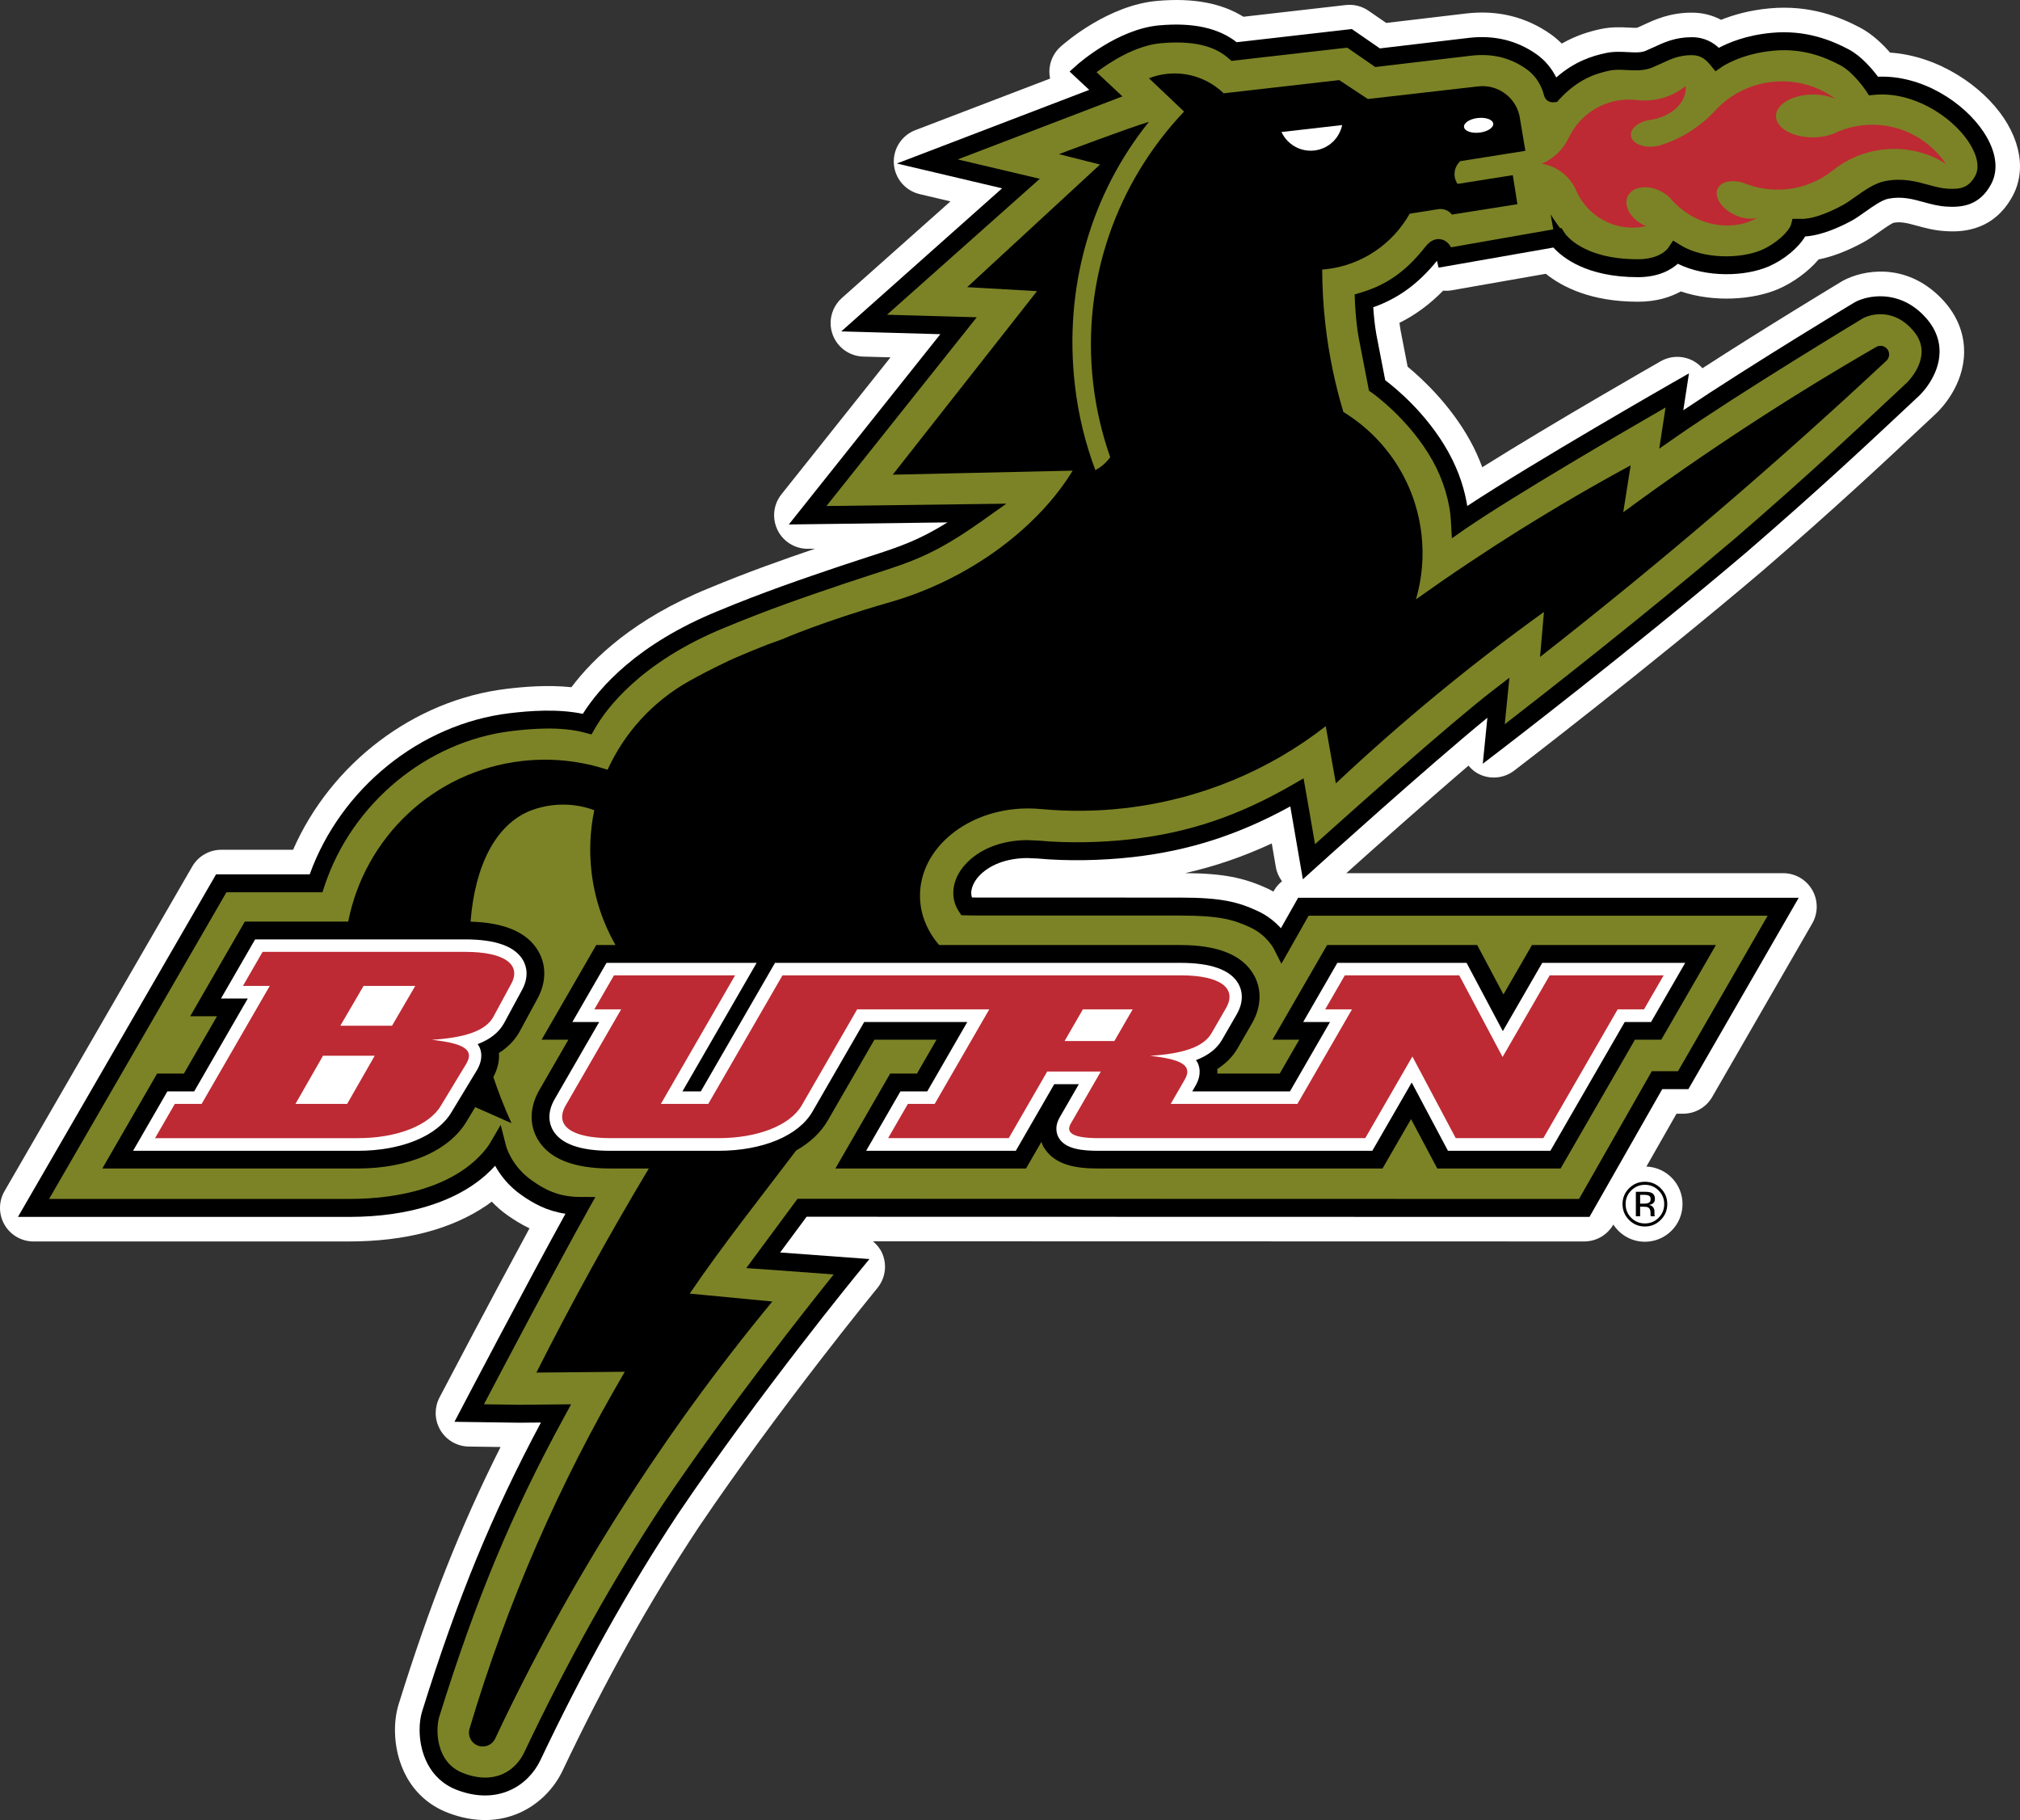
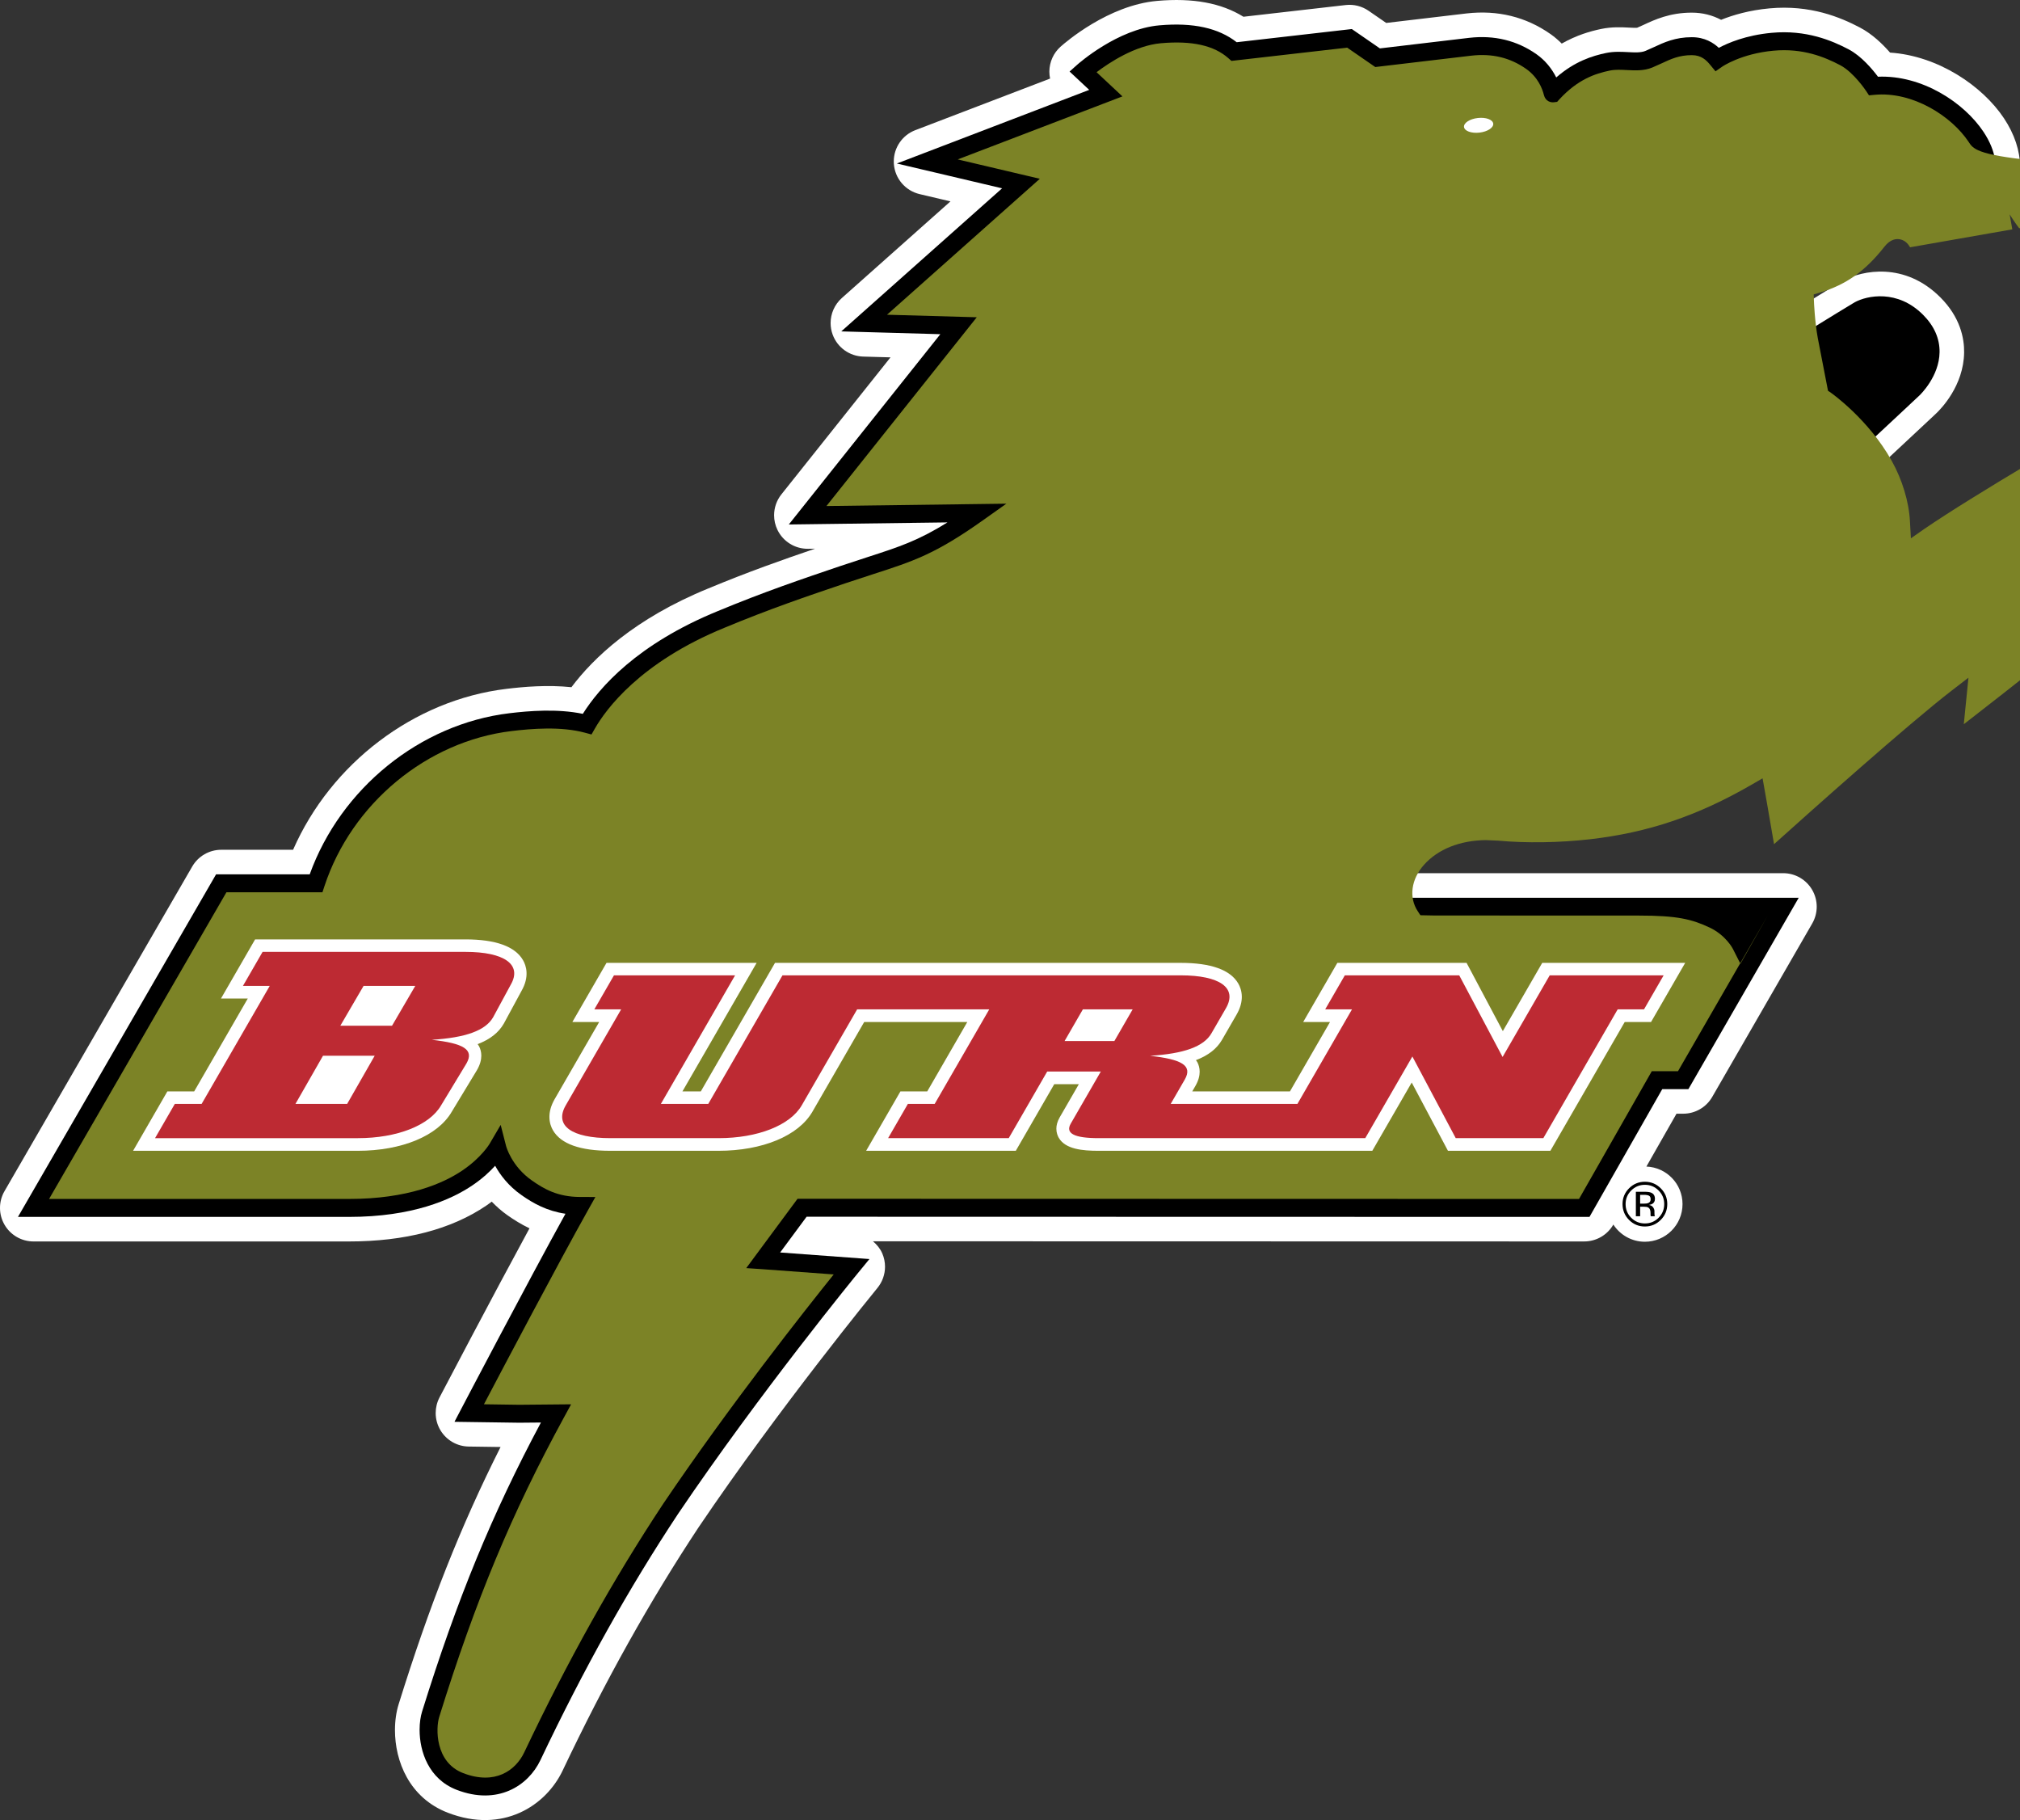
<svg xmlns="http://www.w3.org/2000/svg" version="1.1" id="Ebene_1" x="0px" y="0px" width="572.146px" height="515.409px" viewBox="0 0 572.146 515.409" enable-background="new 0 0 572.146 515.409" xml:space="preserve">
  <rect x="0" y="0" width="572.146" height="515.409" fill="#333333" stroke="none" />
  <path fill="#FFFFFF" d="M567.599,33.485c-6.085-9.148-18.625-17.685-32.26-18.589c-2.107-2.42-5.05-5.273-8.54-7.102  c-5.423-2.842-13.981-6.499-25.62-5.423c-5.71,0.526-10.3,1.879-13.691,3.237c-2.525-1.321-5.285-2.027-8.295-2.027  c-6.235,0-10.516,1.994-13.641,3.45c0,0-1.47,0.658-1.859,0.833c-0.457,0.042-1.472-0.006-2.25-0.046  c-2.171-0.112-4.872-0.251-7.921,0.379c-3.026,0.626-6.938,1.737-11.175,4.143c-0.976-0.967-2.017-1.874-3.152-2.672  c-6.961-4.893-14.969-6.864-23.801-5.864c-0.036,0.004-15.599,1.845-22.76,2.692c-2.336-1.61-5.007-3.452-5.007-3.452  c-1.891-1.303-4.188-1.877-6.47-1.616c0,0-23.216,2.657-28.964,3.315c-6.27-3.891-14.295-5.381-24.414-4.493  c-13.864,1.215-26.043,11.77-27.386,12.97c-1.988,1.776-3.139,4.307-3.169,6.973c-0.001,0.037-0.001,0.073-0.001,0.109  c0,0.66,0.07,1.313,0.203,1.949c-14.125,5.405-38.17,14.606-38.17,14.606c-3.692,1.414-6.102,4.954-6.102,8.865  c0,0.212,0.007,0.425,0.021,0.639c0.279,4.159,3.238,7.649,7.295,8.606c0,0,4.878,1.15,8.742,2.061  c-13.1,11.651-30.764,27.364-30.764,27.364c-2.064,1.836-3.185,4.435-3.185,7.096c0,1.088,0.188,2.187,0.574,3.248  c1.333,3.657,4.762,6.131,8.654,6.241c0,0,4.555,0.128,7.737,0.219c-12.38,15.543-30.904,38.8-30.904,38.8  c-1.366,1.714-2.068,3.808-2.068,5.917c0,1.421,0.319,2.851,0.969,4.177c1.614,3.294,4.982,5.364,8.65,5.316  c0,0,1.825-0.024,1.981-0.026c-9.208,3.137-18.875,6.534-30.186,11.236c-21.026,8.582-32.643,19.766-38.819,27.989  c-6.749-0.713-13.472-0.128-18.417,0.468c-26.233,3.159-49.708,21.137-60.422,45.567c-7.452,0-20.346,0-20.346,0  c-3.39,0-6.522,1.807-8.219,4.741L1.276,337.308C0.425,338.777,0,340.419,0,342.062c0,1.638,0.423,3.276,1.27,4.743  c1.695,2.94,4.831,4.752,8.225,4.752h89.32c15.906,0,29.015-3.427,38.963-10.182c0.536-0.364,1.003-0.729,1.497-1.096  c1.311,1.345,2.763,2.677,4.532,3.908c1.823,1.27,3.847,2.547,6.168,3.649c-10.611,19.521-24.769,46.527-25.487,47.899  c-0.724,1.383-1.085,2.896-1.085,4.407c0,1.684,0.447,3.363,1.336,4.857c1.688,2.835,4.726,4.591,8.025,4.636  c0,0,4.839,0.068,9.018,0.128c-11.35,22.559-20.102,44.691-28.874,72.863c-0.664,2.133-1.037,4.645-1.037,7.313  c0,8.743,4.01,19.161,14.971,23.392c15.596,6.015,27.791-1.977,32.523-11.945c12.086-25.462,24.683-47.994,38.511-68.888  c22.956-33.973,50.369-67.428,50.643-67.762c1.42-1.729,2.158-3.865,2.158-6.026c0-1.264-0.252-2.537-0.768-3.74  c-0.594-1.383-1.541-2.522-2.65-3.46c33.212,0.009,201.466,0.046,201.467,0.046c3.406,0,6.55-1.826,8.241-4.783  c1.899,2.927,5.189,4.867,8.938,4.867c5.885,0,10.656-4.772,10.656-10.657c0-5.742-4.547-10.412-10.234-10.634  c3.39-5.949,6.806-11.945,8.527-14.968c0.72,0,1.894,0,1.894,0c3.394,0,6.529-1.812,8.226-4.752l28.326-49.119  c0.846-1.469,1.27-3.107,1.27-4.744c0-1.64-0.425-3.28-1.273-4.75c-1.696-2.938-4.83-4.746-8.222-4.746c0,0-103.58,0-123.741,0  c7.169-6.433,22.168-19.822,34.606-30.455c0.718,0.842,1.533,1.608,2.535,2.168c3.304,1.844,7.387,1.549,10.393-0.749  c0.374-0.286,37.767-28.905,70.438-56.664c20.26-17.491,33.874-30.241,44.813-40.485l4.296-4.02  c1.333-1.26,7.774-7.822,7.905-17.234c0.057-4.001-1.066-9.96-6.733-15.626c-10.061-10.063-22.057-7.704-27.559-4.723  c-0.128,0.069-0.255,0.142-0.379,0.217c-1.115,0.672-21.732,13.113-39.446,24.581c-0.51-0.58-1.094-1.104-1.748-1.553  c-3.004-2.064-6.923-2.228-10.088-0.421c-1.478,0.844-30.326,17.333-50.532,30.007c-0.913-2.465-2.056-5.062-3.558-7.75  c-5.553-9.939-13.27-17.159-17.582-20.725c-0.747-3.851-1.985-10.24-1.985-10.24c-0.129-0.708-0.235-1.442-0.333-2.174  c4.53-2.251,8.604-5.262,12.388-9.111c0.755,0.051,1.516,0.054,2.277-0.08c0,0,19.849-3.481,26.796-4.699  c4.588,3.688,12.728,7.909,26.082,7.909c5.301,0,9.229-1.303,12.15-2.913c9.5,3.192,20.567,2.36,27.631-0.689  c3.901-1.686,8.265-4.684,11.409-8.376c3.843-0.763,8.061-2.348,12.667-4.853c1.555-0.845,3.068-1.915,4.531-2.95  c1.201-0.85,3.168-2.236,4.042-2.58c2.035-0.354,3.699,0.042,6.625,0.844c2.256,0.618,4.813,1.318,7.836,1.512  c3.325,0.214,13.448,0.864,19.282-9.995c1.374-2.56,2.055-5.375,2.055-8.315C572.146,42.713,570.613,38.017,567.599,33.485z   M360.91,252.089c0,0-0.213,0.377-0.229,0.406c-0.486-0.264-0.938-0.544-1.463-0.787c-6.979-3.241-12.885-4.366-23.529-4.458  c8.41-1.899,16.44-4.648,24.529-8.41c0.617,3.578,1.172,6.795,1.172,6.795c0.25,1.456,0.887,2.764,1.724,3.918  C362.257,250.272,361.478,251.086,360.91,252.089z M399.979,73.631c-0.021-0.229-0.09-0.431-0.09-0.671  c0-0.554,0.056-1.138,0.165-1.752c-0.101,0.558-0.148,1.118-0.148,1.675C399.905,73.135,399.959,73.38,399.979,73.631z" />
  <path d="M328.387,7.174c-11.827,1.037-22.896,10.813-23.361,11.229l-2.074,1.853c0,0,3.807,3.56,5.557,5.196  c-6.498,2.486-54.482,20.849-54.482,20.849s23.396,5.516,29.807,7.027c-6.158,5.477-45.551,40.516-45.551,40.516  s21.388,0.604,28.06,0.792c-5.437,6.825-42.919,53.886-42.919,53.886s33.333-0.438,44.934-0.589  c-8.26,5.148-13.676,6.938-22.548,9.8l-8.125,2.67c-10.498,3.556-21.353,7.231-34.34,12.631  c-22.85,9.326-33.572,21.662-38.267,29.112c-7.207-1.497-15.222-0.846-20.807-0.173c-25.292,3.045-47.765,21.286-56.545,45.617  c-3.082,0-26.521,0-26.521,0L5.087,344.605h93.727c18.045,0,29.025-4.884,35.058-8.982c2.824-1.918,4.891-3.874,6.371-5.5  c1.388,2.521,3.718,5.7,7.539,8.36c3.313,2.308,7.123,4.452,12.38,5.229c-10.616,19.198-29.316,54.87-29.516,55.251l-1.92,3.664  l18.333,0.258c0,0,3.177-0.029,6.154-0.056c-13.813,25.854-23.719,49.919-33.666,81.865c-0.435,1.397-0.701,3.191-0.701,5.166  c0,6.102,2.542,13.913,10.499,16.985c11.522,4.442,20.225-1.039,23.739-8.44c12.229-25.761,24.983-48.573,38.994-69.743  c23.187-34.314,50.792-68,51.069-68.336l3.112-3.789c0,0-19.162-1.41-25.29-1.861c2.797-3.779,6.536-8.829,7.491-10.121  c2.533,0,221.743,0.05,221.743,0.05s19.248-33.787,20.609-36.176c1.895,0,7.402,0,7.402,0l31.26-54.205H367.691  c0,0-3.082,5.447-4.887,8.635c-1.461-1.626-3.573-3.479-6.517-4.845c-5.585-2.595-10.306-3.831-22.028-3.831l-57.908-0.02  c0,0-0.549-0.01-1.061-0.02c-0.131-0.422-0.2-0.843-0.2-1.254c0-2.204,1.611-4.149,2.032-4.62c2.992-3.341,7.881-5.22,13.767-5.288  l2.957,0.128c8.237,0.769,18.108,0.62,27.095-0.407c15.984-1.827,29.867-6.316,44.524-14.346c0.091,0.528,3.558,20.647,3.558,20.647  l3.427-3.096c0.351-0.317,31.989-28.893,48.838-42.655c-0.356,3.563-1.303,13.019-1.303,13.019l4.657-3.561  c0.372-0.285,37.623-28.794,70.159-56.439c20.11-17.363,33.668-30.059,44.563-40.261l4.302-4.026c0.24-0.227,5.604-5.377,5.7-12.25  c0.053-3.871-1.527-7.443-4.698-10.614c-7.209-7.21-15.804-5.456-19.341-3.521c-0.405,0.243-29.771,17.961-48.546,30.574  c0.4-2.613,1.604-10.443,1.604-10.443l-4.573,2.611c-0.411,0.235-38.905,22.236-58.223,34.943  c-0.636-3.993-2.082-9.422-5.384-15.332c-6.109-10.936-15.071-18.189-17.851-20.278c-0.322-1.665-2.487-12.833-2.487-12.833  c-0.509-2.792-0.778-5.899-0.907-7.828c7.067-2.502,12.742-6.644,18.053-13.162c0.13,0.569,0.441,1.935,0.441,1.935l2.384-0.403  c0,0,27.464-4.817,30.156-5.29c2.458,2.738,9.296,8.395,23.923,8.395c5.957,0,9.48-2.159,11.307-3.798  c8.038,3.968,19.037,3.65,25.719,0.765c4.391-1.897,8.442-5.285,10.349-8.501c4.49-0.286,9.535-2.481,13.162-4.453  c1.196-0.651,2.479-1.558,3.838-2.519c2.23-1.578,4.759-3.365,6.585-3.716c3.801-0.729,6.779,0.087,9.934,0.951  c2.03,0.556,4.129,1.131,6.443,1.279c4.447,0.286,9.435-0.245,12.714-6.347c2.216-4.13,1.449-9.392-2.158-14.817  c-5.542-8.331-17.433-16.125-29.889-15.612c-1.465-1.967-4.651-5.834-8.348-7.771c-4.644-2.434-11.95-5.564-21.755-4.658  c-7.301,0.673-12.385,2.87-14.975,4.254c-1.51-1.409-3.95-3.015-7.651-3.015c-4.695,0-7.888,1.487-10.704,2.799l-2.422,1.081  c-1.314,0.536-3.014,0.448-4.981,0.346c-1.866-0.096-3.98-0.206-6.155,0.244c-3.929,0.813-8.923,2.382-14.136,6.93  c-1.309-2.605-3.194-4.889-5.599-6.58c-5.526-3.884-11.926-5.446-19.021-4.643c0,0-23.56,2.787-25.33,2.996  c-1.28-0.883-7.949-5.482-7.949-5.482s-30.831,3.529-32.611,3.733C345.144,7.946,338.005,6.33,328.387,7.174z" />
-   <path fill="#7C8326" d="M557.576,40.151c-4.807-7.226-15.79-14.341-26.678-13.295L529.375,27l-0.842-1.274  c-0.034-0.053-3.52-5.278-7.32-7.269c-4.416-2.315-10.559-4.873-18.927-4.1c-9.103,0.84-14.404,4.461-14.456,4.497l-1.927,1.339  l-1.49-1.809c-1.102-1.338-2.505-2.766-5.221-2.766c-3.569,0-5.88,1.077-8.557,2.324c0,0-2.651,1.181-2.651,1.181  c-2.364,0.963-4.803,0.836-7.161,0.715c-1.712-0.089-3.328-0.172-4.863,0.146c-4.139,0.856-9.072,2.494-14.282,8.152l-0.637,0.711  l-0.93,0.113c-0.832,0.101-2.362-0.221-2.818-2.071c-0.429-1.737-1.65-5.005-5.021-7.375c-4.542-3.192-9.62-4.418-15.511-3.751  l-27.224,3.22c0,0-6.683-4.609-7.959-5.488c-1.786,0.205-32.788,3.753-32.788,3.753l-0.849-0.754  c-4.089-3.632-10.339-5.023-19.11-4.253c-7.34,0.644-14.693,5.526-18.235,8.206c1.925,1.799,7.324,6.85,7.324,6.85  s-35.563,13.609-46.645,17.85c7.811,1.841,23.247,5.481,23.247,5.481s-35.658,31.716-43.283,38.498  c7.409,0.209,25.421,0.718,25.421,0.718s-36.896,46.325-42.577,53.456c8.472-0.111,50.961-0.669,50.961-0.669l-6.659,4.723  c-13.484,9.565-19.712,11.574-31.018,15.221l-8.055,2.646c-10.898,3.691-21.191,7.177-34.035,12.517  c-24.05,9.816-33.723,23.236-36.766,28.55l-0.974,1.702l-1.894-0.51c-6.804-1.832-15.111-1.138-20.768-0.455  c-23.98,2.887-45.269,20.532-52.973,43.906l-0.575,1.748c0,0-24.573,0-27.194,0c-1.368,2.364-46.236,79.934-50.232,86.843  c7.966,0,84.912,0,84.912,0c16.753,0,26.758-4.405,32.201-8.102c5.369-3.647,7.645-7.484,7.667-7.523l3.132-5.348l1.536,6.003  c0.014,0.056,1.516,5.708,7.336,9.761c3.362,2.341,7.184,4.628,13.624,4.643l4.331,0.01l-2.119,3.775  c-8.26,14.721-23.994,44.551-29.448,54.922c4.141,0.06,9.997,0.142,9.997,0.142l14.692-0.134l-2.072,3.8  c-14.736,27.016-24.96,51.567-35.289,84.738c-0.985,3.167-1.209,12.814,6.774,15.896c9.052,3.491,14.88-0.748,17.315-5.876  c12.332-25.979,25.203-48.998,39.36-70.391c18.796-27.817,40.434-55.167,48.294-64.944c-6.3-0.464-20.152-1.481-20.152-1.481  l-4.623-0.31l14.526-19.631c0,0,218.433,0.05,221.35,0.05c1.361-2.391,20.609-36.175,20.609-36.175s5.532,0,7.422,0  c1.28-2.222,21.757-37.73,25.393-44.035c-8.147,0-127.21,0-130.016,0c-1.131,2-5.367,9.481-5.367,9.481l-2.347,4.121l-2.143-4.24  c-0.02-0.039-2.005-3.889-6.653-6.046c-4.996-2.322-9.053-3.357-19.887-3.357c0,0-57.909-0.02-57.957-0.021l-4-0.075l-0.737-1.115  c-2.587-3.915-1.894-9.088,1.769-13.179c3.954-4.417,10.167-6.896,17.499-6.981c0,0,3.498,0.151,3.5,0.151  c7.89,0.737,17.378,0.592,26.032-0.396c16.402-1.875,30.501-6.635,45.714-15.433l3.143-1.817l1.206,6.807  c0,0,1.224,7.096,2.04,11.841c9.834-8.837,37.989-33.996,50.399-43.555l4.668-3.595c0,0-0.958,9.566-1.32,13.181  c10.997-8.51,39.611-30.861,65.278-52.669c20.019-17.282,33.534-29.94,44.396-40.11l4.289-4.014c0.041-0.039,4.055-3.941,4.104-8.65  c0.001-0.03,0.001-0.06,0.001-0.089c0-2.435-1.051-4.67-3.21-6.83c-6.218-6.219-12.907-2.861-13.293-2.66  c-1.091,0.658-35.261,21.29-52.947,33.598l-4.865,3.385c0,0,1.347-8.763,1.791-11.652c-11.68,6.734-42.694,24.771-56.807,34.445  l-3.72,2.599l-0.268-4.76c-0.27-5.528-2.164-11.811-5.197-17.238c-6.559-11.739-17.063-19.135-17.169-19.208l-0.846-0.575  l-2.888-14.898c-0.872-4.784-1.083-10.192-1.091-10.421l-0.073-1.96l1.878-0.568c7.345-2.221,12.772-6.093,18.148-12.945  c1.711-2.183,3.412-2.333,4.537-2.073c1.322,0.304,2.184,1.255,2.74,2.233c3.243-0.568,24.927-4.372,28.951-5.078l-0.754-4.246  c0,0,1.285,2.071,2.691,3.93l0.388-0.061l0.914,1.423c0.193,0.303,4.942,7.418,20.723,7.418c6.369,0,8.502-3.073,8.59-3.204  l1.398-2.09l2.088,1.299c6.399,3.985,17.025,3.93,22.933,1.379c4.216-1.822,7.626-5.134,8.368-7.158l0.42-1.661l2.269,0.001  c2.853,0.133,7.13-1.264,12.042-3.935c0.934-0.507,2.098-1.331,3.33-2.203c2.651-1.875,5.656-4,8.563-4.559  c4.963-0.952,8.826,0.106,12.235,1.041c1.867,0.511,3.63,0.994,5.427,1.109c3.718,0.239,6.08-0.277,7.908-3.679  C560.757,47.383,560.06,43.886,557.576,40.151z" />
-   <path d="M534.391,102.076c0.492-0.508,0.761-1.224,0.674-1.979c-0.154-1.342-1.367-2.305-2.708-2.152  c-0.313,0.034-0.599,0.128-0.858,0.265c-24.855,14.32-48.792,29.973-71.728,46.843l2.097-13.274  c-21.126,11.434-41.425,24.118-60.807,37.942c1.696-5.802,2.29-12.031,1.559-18.414c-1.704-14.91-10.239-27.37-22.12-34.64  c-2.389-7.935-4.109-16.192-5.085-24.715c-0.601-5.246-0.897-10.458-0.918-15.617c0.377-0.031,0.75-0.058,1.13-0.101  c10.333-1.181,18.896-7.293,23.648-15.711l8.236-1.313c1.485-0.167,2.876,0.465,3.737,1.555l18.545-2.94l-1.304-8.224l-15.65,2.481  c-0.398-0.584-0.682-1.259-0.797-2.003c-0.274-1.715,0.373-3.359,1.569-4.442l18.435-2.922l-1.478-8.817  c-0.672-5.885-5.988-10.108-11.871-9.435l-31.268,3.576l-8.106-5.358l-32.73,3.743c-4.156-4.01-10.011-6.201-16.198-5.493  c-1.743,0.199-3.405,0.624-4.968,1.229l9.952,9.437c-18.844,19.838-29.107,47.563-25.757,76.876  c0.839,7.314,2.491,14.334,4.837,20.997c-1.091,1.515-2.527,2.774-4.211,3.648c-2.847-7.588-4.832-15.637-5.796-24.053  c-3.191-27.91,4.653-54.274,20.97-74.564c-5.52,1.62-25.484,9.152-25.484,9.152l11.637,2.942l-37.626,34.722l19.774,1.13  l-40.864,51.978l50.187-1.131h0.767c-9.241,15.254-28.167,30.508-51.896,37.289c-18.735,5.351-30.496,10.486-30.496,10.486  c-1.414,0.492-2.818,1.002-4.213,1.531c0,0-8.793,3.426-12.52,5.353c-3.255,1.557-6.449,3.213-9.576,4.968  c-10.179,5.707-18.23,14.543-23.026,25.06c-7.567-2.501-15.783-3.444-24.221-2.479c-25.187,2.881-44.614,21.845-49.231,45.468  H74.307h-4.958l-15.477,26.81c0,0,3.797,0,7.592,0c-4.442,7.693-7.276,12.604-9.376,16.241c-1.194,0-7.593,0-7.593,0l-15.516,26.875  h72.362c14.479,0,26.059-5.081,30.975-13.593l-0.091,0.152l2.382-3.934l10.271,4.548c-1.04-2.3-2.036-4.657-2.977-7.072  c-0.779-2.003-1.494-4.001-2.169-5.994c1.202-2.244,1.625-4.29,1.625-6.039c0-0.271-0.035-0.509-0.053-0.765  c2.282-1.461,4.289-3.319,5.738-5.829l0.114-0.204l4.991-9.217l-0.114,0.206c2.674-4.632,2.841-9.656,0.458-13.783  c-3.063-5.306-9.527-8.118-19.208-8.376c1.214-15.745,7.055-27.576,17.127-31.494c1.94-0.735,4.001-1.243,6.155-1.49  c4.121-0.472,8.123,0.071,11.761,1.424c-1.163,5.573-1.477,11.421-0.795,17.387c0.866,7.566,3.258,14.577,6.803,20.793h-5.455  l-15.475,26.808c0,0,3.798,0,7.592,0c-4.115,7.126-8.251,14.29-8.251,14.29c-1.438,2.489-2.161,5.086-2.161,7.594  c0,2.196,0.554,4.325,1.667,6.254c3.192,5.53,10.122,8.334,20.594,8.334h10.925c-11.289,18.853-21.923,38.114-31.844,57.793  l25.047-0.231c-18.555,31.591-33.393,65.507-43.981,101.078c-0.147,0.495-0.2,1.03-0.139,1.572c0.245,2.144,2.181,3.683,4.322,3.438  c1.388-0.159,2.52-1.028,3.081-2.201c20.92-44.489,47.348-86.073,78.501-123.781l-23.399-2.241  c9.542-14.012,20.097-27.253,30.146-40.519c3.899-2.209,6.976-5.069,8.958-8.5c0,0,9.694-16.792,13.209-22.879  c4.043,0,9.165,0,17.59,0c-2.766,4.791-4.048,7.013-5.541,9.597c-1.193,0-7.592,0-7.592,0l-15.515,26.875h54  c0,0,3.819-6.616,4.354-7.543c0.181,0.453,0.312,0.919,0.563,1.352c3.15,5.456,9.662,6.191,15.614,6.191h80.444  c0,0,5.35-9.266,8.076-13.986c2.418,4.554,7.429,13.986,7.429,13.986h34.931c0,0,17.199-29.787,21.059-36.472  c1.114,0,7.458,0,7.458,0l15.478-26.808h-14.874h-37.231c0,0-5.349,9.269-8.073,13.989c-2.42-4.556-7.431-13.989-7.431-13.989  h-42.524l-15.48,26.808c0,0,3.8,0,7.596,0c-2.767,4.791-4.049,7.011-5.54,9.597c-4.208,0-9.438,0-17.674,0  c0.009-0.173,0.034-0.356,0.034-0.521c0-0.27-0.034-0.511-0.053-0.765c2.281-1.463,4.287-3.319,5.736-5.829l4.104-7.104  c1.429-2.475,2.146-5.059,2.146-7.557c0-2.194-0.554-4.323-1.668-6.251c-3.208-5.558-10.177-8.377-20.714-8.377h-68.365  c-3.37-3.898-5.37-8.63-5.429-13.752c-0.156-13.575,13.358-24.737,30.185-24.929c1.411-0.017,2.803,0.043,4.167,0.179  c7.716,0.72,15.623,0.658,23.628-0.258c21.55-2.465,41.001-10.796,56.947-23.213l2.864,16.204  c18.517-17.405,38.198-33.633,58.94-48.553l-1.109,12.735C470.2,159.451,502.961,131.435,534.391,102.076z" />
+   <path fill="#7C8326" d="M557.576,40.151c-4.807-7.226-15.79-14.341-26.678-13.295L529.375,27l-0.842-1.274  c-0.034-0.053-3.52-5.278-7.32-7.269c-4.416-2.315-10.559-4.873-18.927-4.1c-9.103,0.84-14.404,4.461-14.456,4.497l-1.927,1.339  l-1.49-1.809c-1.102-1.338-2.505-2.766-5.221-2.766c-3.569,0-5.88,1.077-8.557,2.324c0,0-2.651,1.181-2.651,1.181  c-2.364,0.963-4.803,0.836-7.161,0.715c-1.712-0.089-3.328-0.172-4.863,0.146c-4.139,0.856-9.072,2.494-14.282,8.152l-0.637,0.711  l-0.93,0.113c-0.832,0.101-2.362-0.221-2.818-2.071c-0.429-1.737-1.65-5.005-5.021-7.375c-4.542-3.192-9.62-4.418-15.511-3.751  l-27.224,3.22c0,0-6.683-4.609-7.959-5.488c-1.786,0.205-32.788,3.753-32.788,3.753l-0.849-0.754  c-4.089-3.632-10.339-5.023-19.11-4.253c-7.34,0.644-14.693,5.526-18.235,8.206c1.925,1.799,7.324,6.85,7.324,6.85  s-35.563,13.609-46.645,17.85c7.811,1.841,23.247,5.481,23.247,5.481s-35.658,31.716-43.283,38.498  c7.409,0.209,25.421,0.718,25.421,0.718s-36.896,46.325-42.577,53.456c8.472-0.111,50.961-0.669,50.961-0.669l-6.659,4.723  c-13.484,9.565-19.712,11.574-31.018,15.221l-8.055,2.646c-10.898,3.691-21.191,7.177-34.035,12.517  c-24.05,9.816-33.723,23.236-36.766,28.55l-0.974,1.702l-1.894-0.51c-6.804-1.832-15.111-1.138-20.768-0.455  c-23.98,2.887-45.269,20.532-52.973,43.906l-0.575,1.748c0,0-24.573,0-27.194,0c-1.368,2.364-46.236,79.934-50.232,86.843  c7.966,0,84.912,0,84.912,0c16.753,0,26.758-4.405,32.201-8.102c5.369-3.647,7.645-7.484,7.667-7.523l3.132-5.348l1.536,6.003  c0.014,0.056,1.516,5.708,7.336,9.761c3.362,2.341,7.184,4.628,13.624,4.643l4.331,0.01l-2.119,3.775  c-8.26,14.721-23.994,44.551-29.448,54.922c4.141,0.06,9.997,0.142,9.997,0.142l14.692-0.134l-2.072,3.8  c-14.736,27.016-24.96,51.567-35.289,84.738c-0.985,3.167-1.209,12.814,6.774,15.896c9.052,3.491,14.88-0.748,17.315-5.876  c12.332-25.979,25.203-48.998,39.36-70.391c18.796-27.817,40.434-55.167,48.294-64.944c-6.3-0.464-20.152-1.481-20.152-1.481  l-4.623-0.31l14.526-19.631c0,0,218.433,0.05,221.35,0.05c1.361-2.391,20.609-36.175,20.609-36.175s5.532,0,7.422,0  c1.28-2.222,21.757-37.73,25.393-44.035c-1.131,2-5.367,9.481-5.367,9.481l-2.347,4.121l-2.143-4.24  c-0.02-0.039-2.005-3.889-6.653-6.046c-4.996-2.322-9.053-3.357-19.887-3.357c0,0-57.909-0.02-57.957-0.021l-4-0.075l-0.737-1.115  c-2.587-3.915-1.894-9.088,1.769-13.179c3.954-4.417,10.167-6.896,17.499-6.981c0,0,3.498,0.151,3.5,0.151  c7.89,0.737,17.378,0.592,26.032-0.396c16.402-1.875,30.501-6.635,45.714-15.433l3.143-1.817l1.206,6.807  c0,0,1.224,7.096,2.04,11.841c9.834-8.837,37.989-33.996,50.399-43.555l4.668-3.595c0,0-0.958,9.566-1.32,13.181  c10.997-8.51,39.611-30.861,65.278-52.669c20.019-17.282,33.534-29.94,44.396-40.11l4.289-4.014c0.041-0.039,4.055-3.941,4.104-8.65  c0.001-0.03,0.001-0.06,0.001-0.089c0-2.435-1.051-4.67-3.21-6.83c-6.218-6.219-12.907-2.861-13.293-2.66  c-1.091,0.658-35.261,21.29-52.947,33.598l-4.865,3.385c0,0,1.347-8.763,1.791-11.652c-11.68,6.734-42.694,24.771-56.807,34.445  l-3.72,2.599l-0.268-4.76c-0.27-5.528-2.164-11.811-5.197-17.238c-6.559-11.739-17.063-19.135-17.169-19.208l-0.846-0.575  l-2.888-14.898c-0.872-4.784-1.083-10.192-1.091-10.421l-0.073-1.96l1.878-0.568c7.345-2.221,12.772-6.093,18.148-12.945  c1.711-2.183,3.412-2.333,4.537-2.073c1.322,0.304,2.184,1.255,2.74,2.233c3.243-0.568,24.927-4.372,28.951-5.078l-0.754-4.246  c0,0,1.285,2.071,2.691,3.93l0.388-0.061l0.914,1.423c0.193,0.303,4.942,7.418,20.723,7.418c6.369,0,8.502-3.073,8.59-3.204  l1.398-2.09l2.088,1.299c6.399,3.985,17.025,3.93,22.933,1.379c4.216-1.822,7.626-5.134,8.368-7.158l0.42-1.661l2.269,0.001  c2.853,0.133,7.13-1.264,12.042-3.935c0.934-0.507,2.098-1.331,3.33-2.203c2.651-1.875,5.656-4,8.563-4.559  c4.963-0.952,8.826,0.106,12.235,1.041c1.867,0.511,3.63,0.994,5.427,1.109c3.718,0.239,6.08-0.277,7.908-3.679  C560.757,47.383,560.06,43.886,557.576,40.151z" />
  <path d="M472.239,340.963c0-1.749-0.619-3.237-1.856-4.467c-1.238-1.23-2.734-1.847-4.492-1.847c-1.743,0-3.232,0.616-4.465,1.847  c-1.238,1.236-1.856,2.726-1.856,4.467c0,1.76,0.612,3.258,1.839,4.492c1.233,1.244,2.727,1.865,4.482,1.865  c1.758,0,3.254-0.621,4.492-1.865C471.62,344.215,472.239,342.719,472.239,340.963z M465.899,335.515  c1.515,0,2.809,0.534,3.878,1.604c1.064,1.062,1.597,2.347,1.597,3.854c0,1.517-0.532,2.811-1.597,3.878  c-1.065,1.071-2.355,1.604-3.878,1.604c-1.521,0-2.813-0.533-3.876-1.604c-1.059-1.067-1.589-2.361-1.589-3.878  c0-1.507,0.531-2.792,1.597-3.854C463.1,336.049,464.389,335.515,465.899,335.515z" />
  <path d="M463.342,337.488v6.923h1.212v-2.699h0.952c0.641,0,1.088,0.074,1.345,0.221c0.429,0.256,0.646,0.778,0.646,1.57v0.544  l0.026,0.22c0.006,0.029,0.013,0.054,0.017,0.079c0.007,0.021,0.014,0.043,0.021,0.065h1.184l-0.05-0.086  c-0.033-0.056-0.058-0.176-0.069-0.356c-0.015-0.182-0.02-0.353-0.02-0.514v-0.501c0-0.346-0.125-0.7-0.377-1.067  c-0.251-0.362-0.645-0.585-1.185-0.671c0.433-0.07,0.771-0.184,1.014-0.338c0.457-0.295,0.687-0.755,0.687-1.377  c0-0.874-0.359-1.463-1.076-1.762c-0.403-0.169-1.033-0.251-1.897-0.251H463.342z M467.531,339.618c0,0.527-0.238,0.887-0.714,1.076  c-0.259,0.103-0.646,0.152-1.161,0.152h-1.103v-2.493h1.042c0.677,0,1.168,0.086,1.476,0.255  C467.379,338.782,467.531,339.118,467.531,339.618z" />
  <path d="M294.334,238.049L294.334,238.049L294.334,238.049z" />
  <path fill="#FFFFFF" d="M148.142,271.905c-2.255-3.907-7.753-5.888-16.34-5.888h-57.49h-2.056l-9.667,16.75c0,0,7.155,0,7.59,0  c-4.076,7.062-13.651,23.647-15.182,26.299c-2.187,0-7.594,0-7.594,0l-9.709,16.818h63.653c12.475,0,22.675-4.247,26.621-11.081  l7.131-11.776c0.91-1.574,1.229-2.94,1.229-4.084c0-1.075-0.283-1.955-0.621-2.623c-0.118-0.233-0.283-0.429-0.427-0.641  c3.515-1.344,5.933-3.239,7.414-5.803l5.039-9.306l-0.047,0.085C150.081,276.501,149,273.39,148.142,271.905z" />
  <path fill="#FFFFFF" d="M471.15,272.663h-34.326c0,0-7.459,12.918-11.162,19.334c-3.432-6.462-10.269-19.334-10.269-19.334h-36.601  l-9.675,16.75c0,0,7.158,0,7.596,0c-3.623,6.276-9.938,17.216-11.347,19.653c-2.986,0-19.799,0-27.673,0  c0.318-0.55,0.906-1.567,0.906-1.567c0.884-1.533,1.195-2.875,1.195-4.004c0-1.08-0.284-1.966-0.624-2.64  c-0.119-0.232-0.284-0.431-0.429-0.643c3.516-1.342,5.934-3.241,7.412-5.805l4.105-7.109c1.101-1.905,1.475-3.589,1.475-5.001  c0-1.679-0.53-2.967-0.997-3.774c-2.244-3.889-7.748-5.86-16.358-5.86H219.515c0,0-19.16,33.186-21.018,36.403  c-1.349,0-2.619,0-5.204,0c4.489-7.774,21.018-36.403,21.018-36.403h-42.523l-9.672,16.75c0,0,7.158,0,7.594,0  c-3.98,6.895-12.605,21.832-12.605,21.832c-1.111,1.926-1.489,3.624-1.489,5.044c0,1.682,0.531,2.972,0.997,3.777  c2.229,3.861,7.692,5.818,16.238,5.818h30.644c12.474,0,22.674-4.244,26.621-11.081c0,0,12.865-22.281,14.66-25.391  c3.031,0,21.167,0,29.203,0c-3.624,6.276-9.939,17.216-11.347,19.653c-2.187,0-7.594,0-7.594,0l-9.712,16.818h42.391  c0,0,9.206-15.946,10.892-18.866c1.63,0,3.606,0,6.966,0c-2.51,4.346-5.433,9.408-5.433,9.408c-0.697,1.208-0.937,2.292-0.937,3.209  c0,1.135,0.365,2.017,0.684,2.569c1.872,3.243,6.745,3.68,11.264,3.68h77.538c0,0,7.459-12.917,11.164-19.332  c3.431,6.46,10.267,19.332,10.267,19.332h29.008c0,0,19.197-33.251,21.058-36.472c2.156,0,7.457,0,7.457,0l9.673-16.75H471.15z" />
-   <path fill="#FFFFFF" d="M362.972,37.382c1.604,3.472,5.294,5.691,9.302,5.234c4.007-0.458,7.099-3.454,7.875-7.198L362.972,37.382z" />
  <ellipse transform="matrix(0.114 0.994 -0.994 0.114 406.102 -384.942)" fill="#FFFFFF" cx="418.92" cy="35.264" rx="2.082" ry="4.163" />
-   <path fill="#BD2A33" d="M527.481,35.485c-2.92,0.333-5.666,1.155-8.164,2.376c-1.656,0.646-3.646,1.03-5.784,1.04  c-5.783,0.03-10.487-2.66-10.506-6.008c-0.019-3.349,4.656-6.09,10.442-6.12c2.443-0.011,4.686,0.463,6.472,1.265  c-4.981-3.7-11.402-5.6-18.152-4.826c-6.524,0.747-12.187,3.845-16.188,8.321c-4.082,4.336-9.226,7.664-15.076,9.527  c-0.606,0.2-1.265,0.345-1.957,0.424c-3.418,0.391-6.383-0.987-6.622-3.077c-0.231-2.018,2.161-3.959,5.405-4.444  c6.078-0.817,10.547-5.06,10.086-9.606c-2.632,2.129-5.869,3.571-9.479,3.984c-1.443,0.166-2.868,0.16-4.251-0.001  c-1.451-0.179-2.942-0.189-4.457-0.016c-6.731,0.771-12.231,4.996-14.927,10.703c-1.56,3.261-4.273,5.901-7.669,7.352  c4.383,0.665,8.12,3.592,9.824,7.675c3.011,6.819,10.193,11.198,17.987,10.307c0.615-0.069,1.217-0.181,1.807-0.311  c-0.254-0.104-0.513-0.215-0.763-0.341c-3.77-1.869-5.757-5.537-4.44-8.192c1.315-2.656,5.439-3.292,9.209-1.422  c1.185,0.587,2.193,1.353,2.978,2.21c1.336,1.582,2.95,3.013,4.819,4.211c6.44,4.135,14.114,4.352,19.67,1.166  c-1.747,0.503-4.108,0.261-6.412-0.831c-3.76-1.781-5.91-5.117-4.803-7.448c1.039-2.189,4.571-2.717,8.107-1.304  c3.62,1.373,7.618,1.925,11.729,1.454c4.889-0.558,9.286-2.487,12.857-5.357c3.843-3.101,8.691-5.217,14.11-5.836  c6.587-0.752,12.854,0.84,17.825,4.059C546.095,38.895,537.116,34.381,527.481,35.485z" />
  <path fill="#BD2A33" d="M144.661,278.855l-4.991,9.219c-2.185,3.785-7.811,5.777-17.375,6.377c8.915,0.995,12.12,2.722,9.818,6.709  l-7.168,11.842c-3.297,5.714-12.555,9.3-23.538,9.3H43.917l5.599-9.699h7.594l19.292-33.416h-7.591l5.561-9.633h57.489  C142.845,269.553,147.959,273.141,144.661,278.855z M96.397,290.463h14.643l6.583-11.277h-14.645L96.397,290.463z M98.329,312.602  l7.802-13.635H91.487l-7.802,13.635H98.329z" />
  <path fill="#BD2A33" d="M311.211,322.301c-6.915,0-9.538-1.327-7.927-4.117l8.512-14.749h-15.184l-10.895,18.866h-34.167l5.6-9.699  h7.594l15.456-26.771h-37.422l-15.687,27.17c-3.297,5.714-12.555,9.3-23.539,9.3H172.91c-10.982,0-15.999-3.521-12.663-9.3  l15.688-27.17h-7.594l5.562-9.633h34.304l-21.018,36.403h13.422l21.021-36.403h112.809c10.982,0,16.134,3.521,12.8,9.301  l-4.105,7.107c-2.186,3.787-7.811,5.779-17.375,6.379c8.916,0.995,12.12,2.725,9.82,6.707l-3.989,6.909h35.893l15.456-26.771h-7.593  l5.562-9.633h32.403l12.281,23.117l13.349-23.117h32.268l-5.56,9.633h-7.459l-21.057,36.47h-24.812l-12.28-23.117l-13.346,23.117  H311.211z M315.637,294.801l5.179-8.97h-14.102l-5.179,8.97H315.637z" />
</svg>